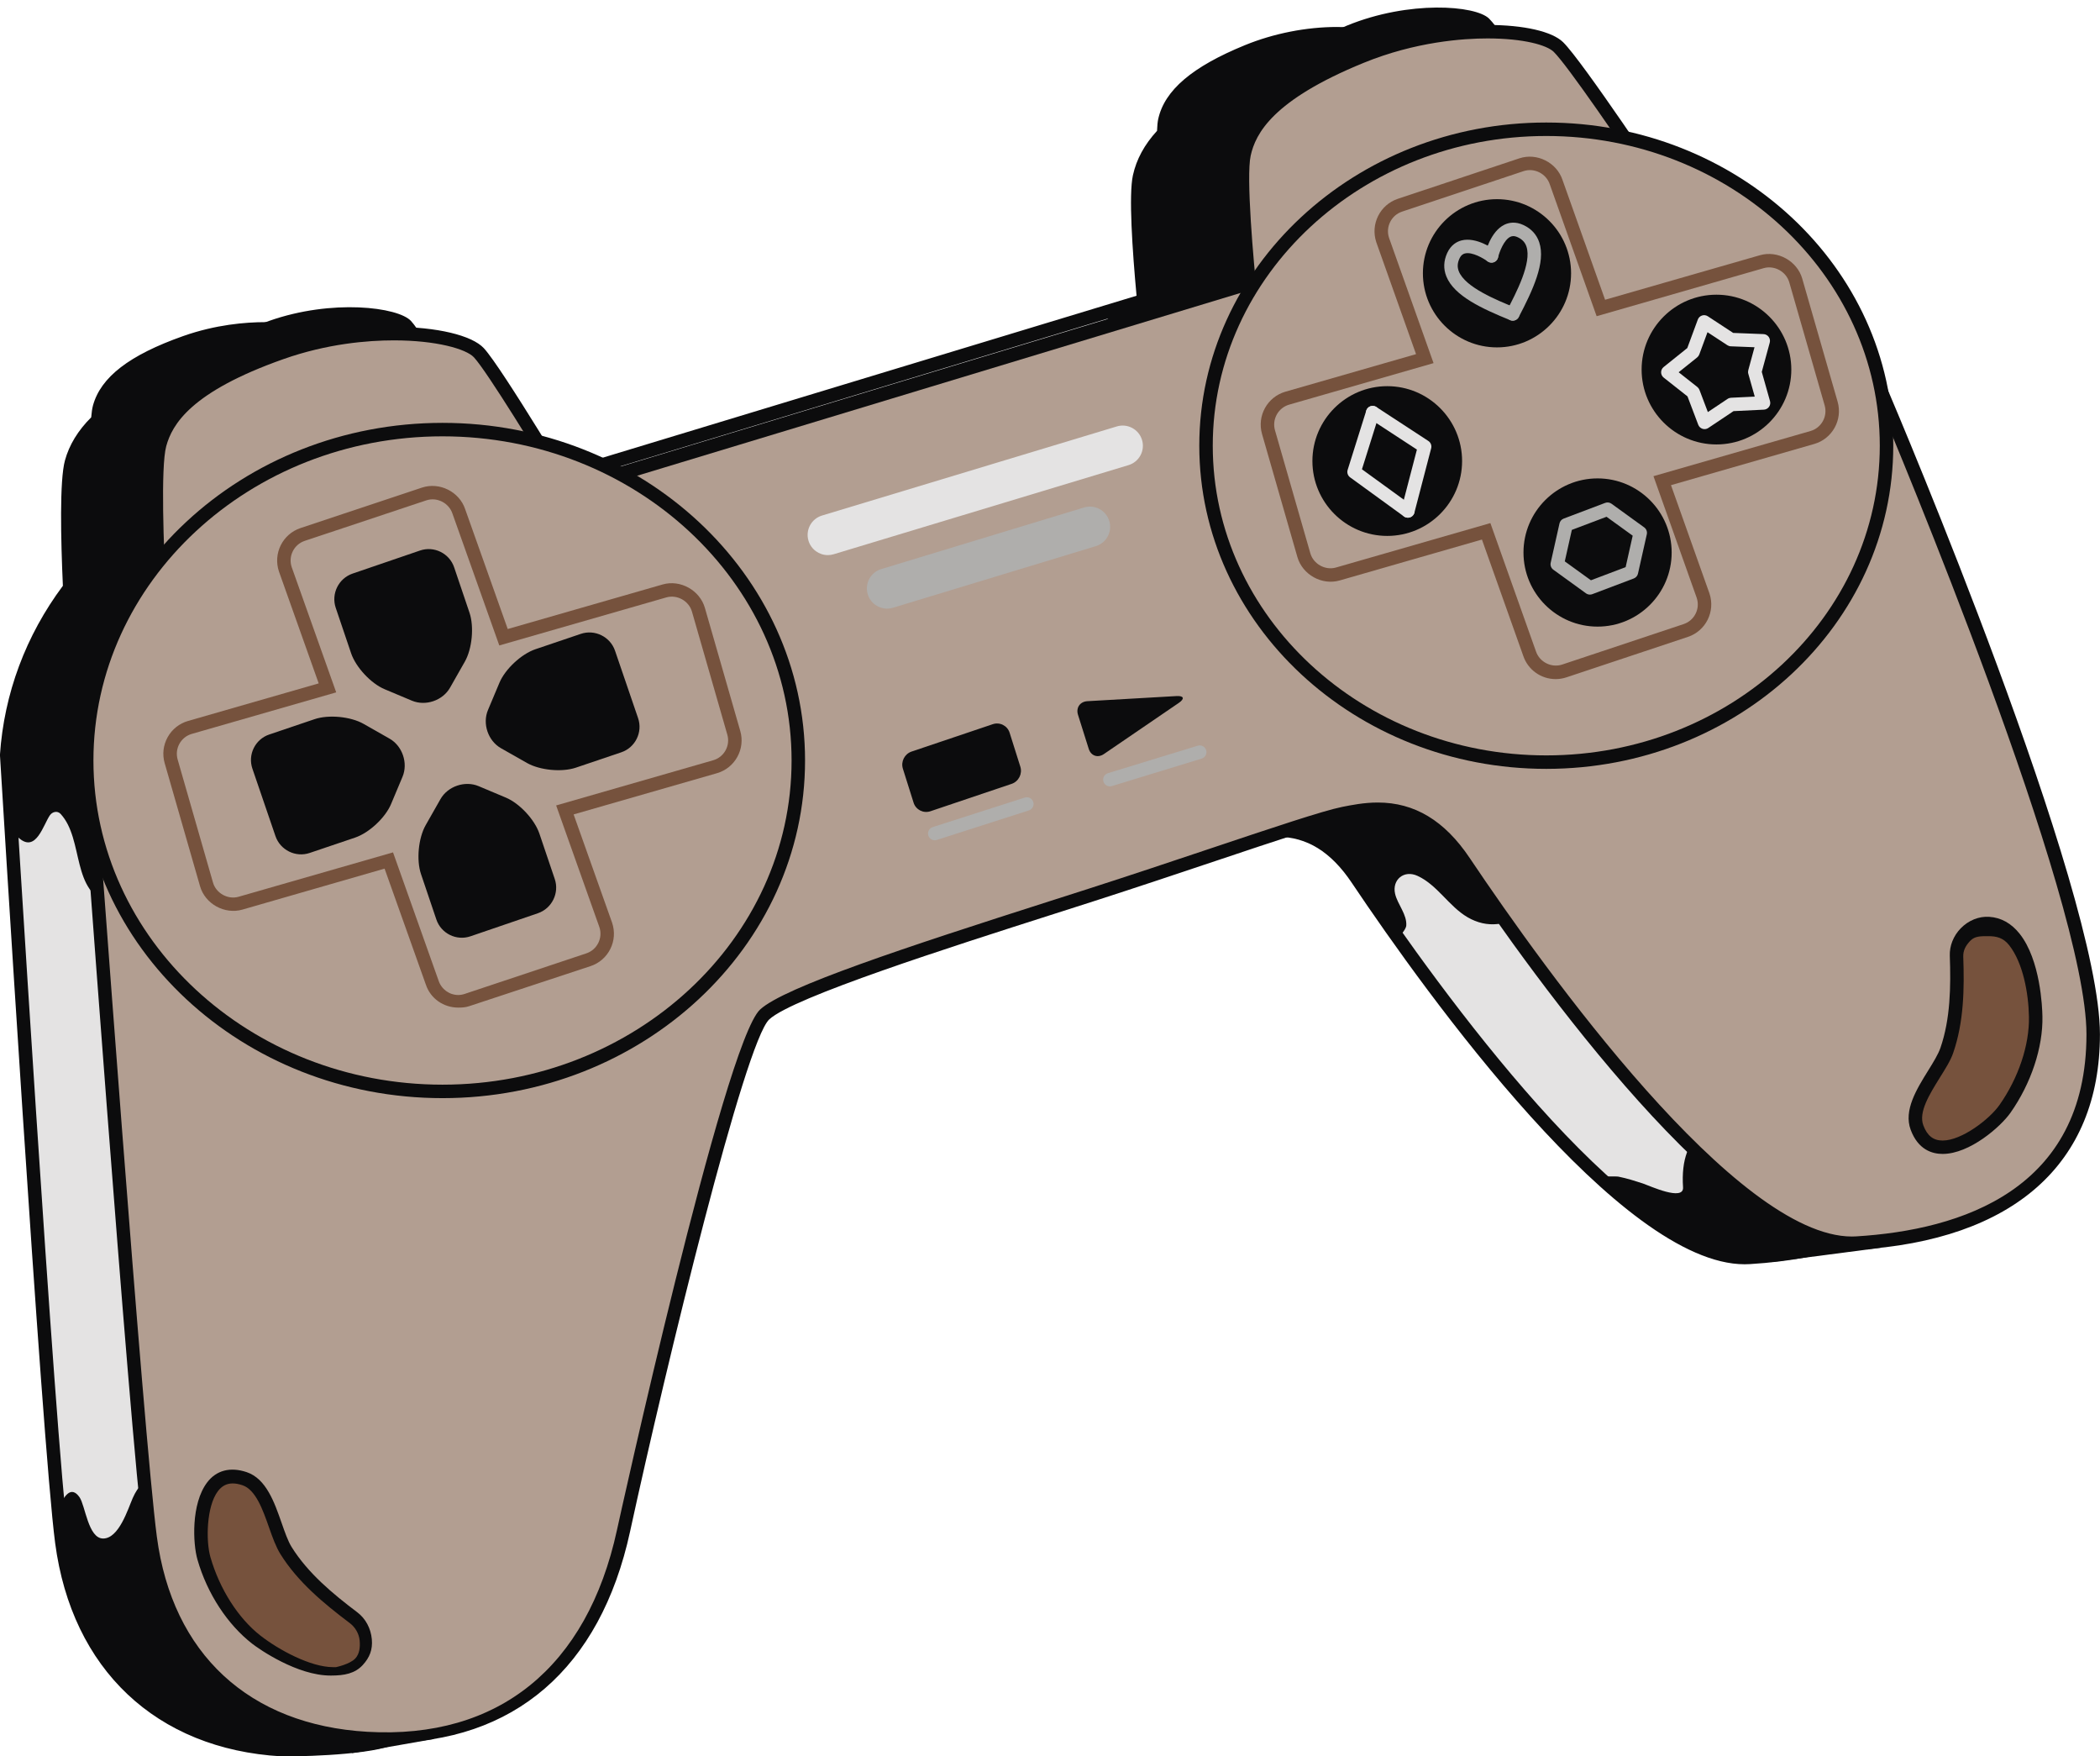
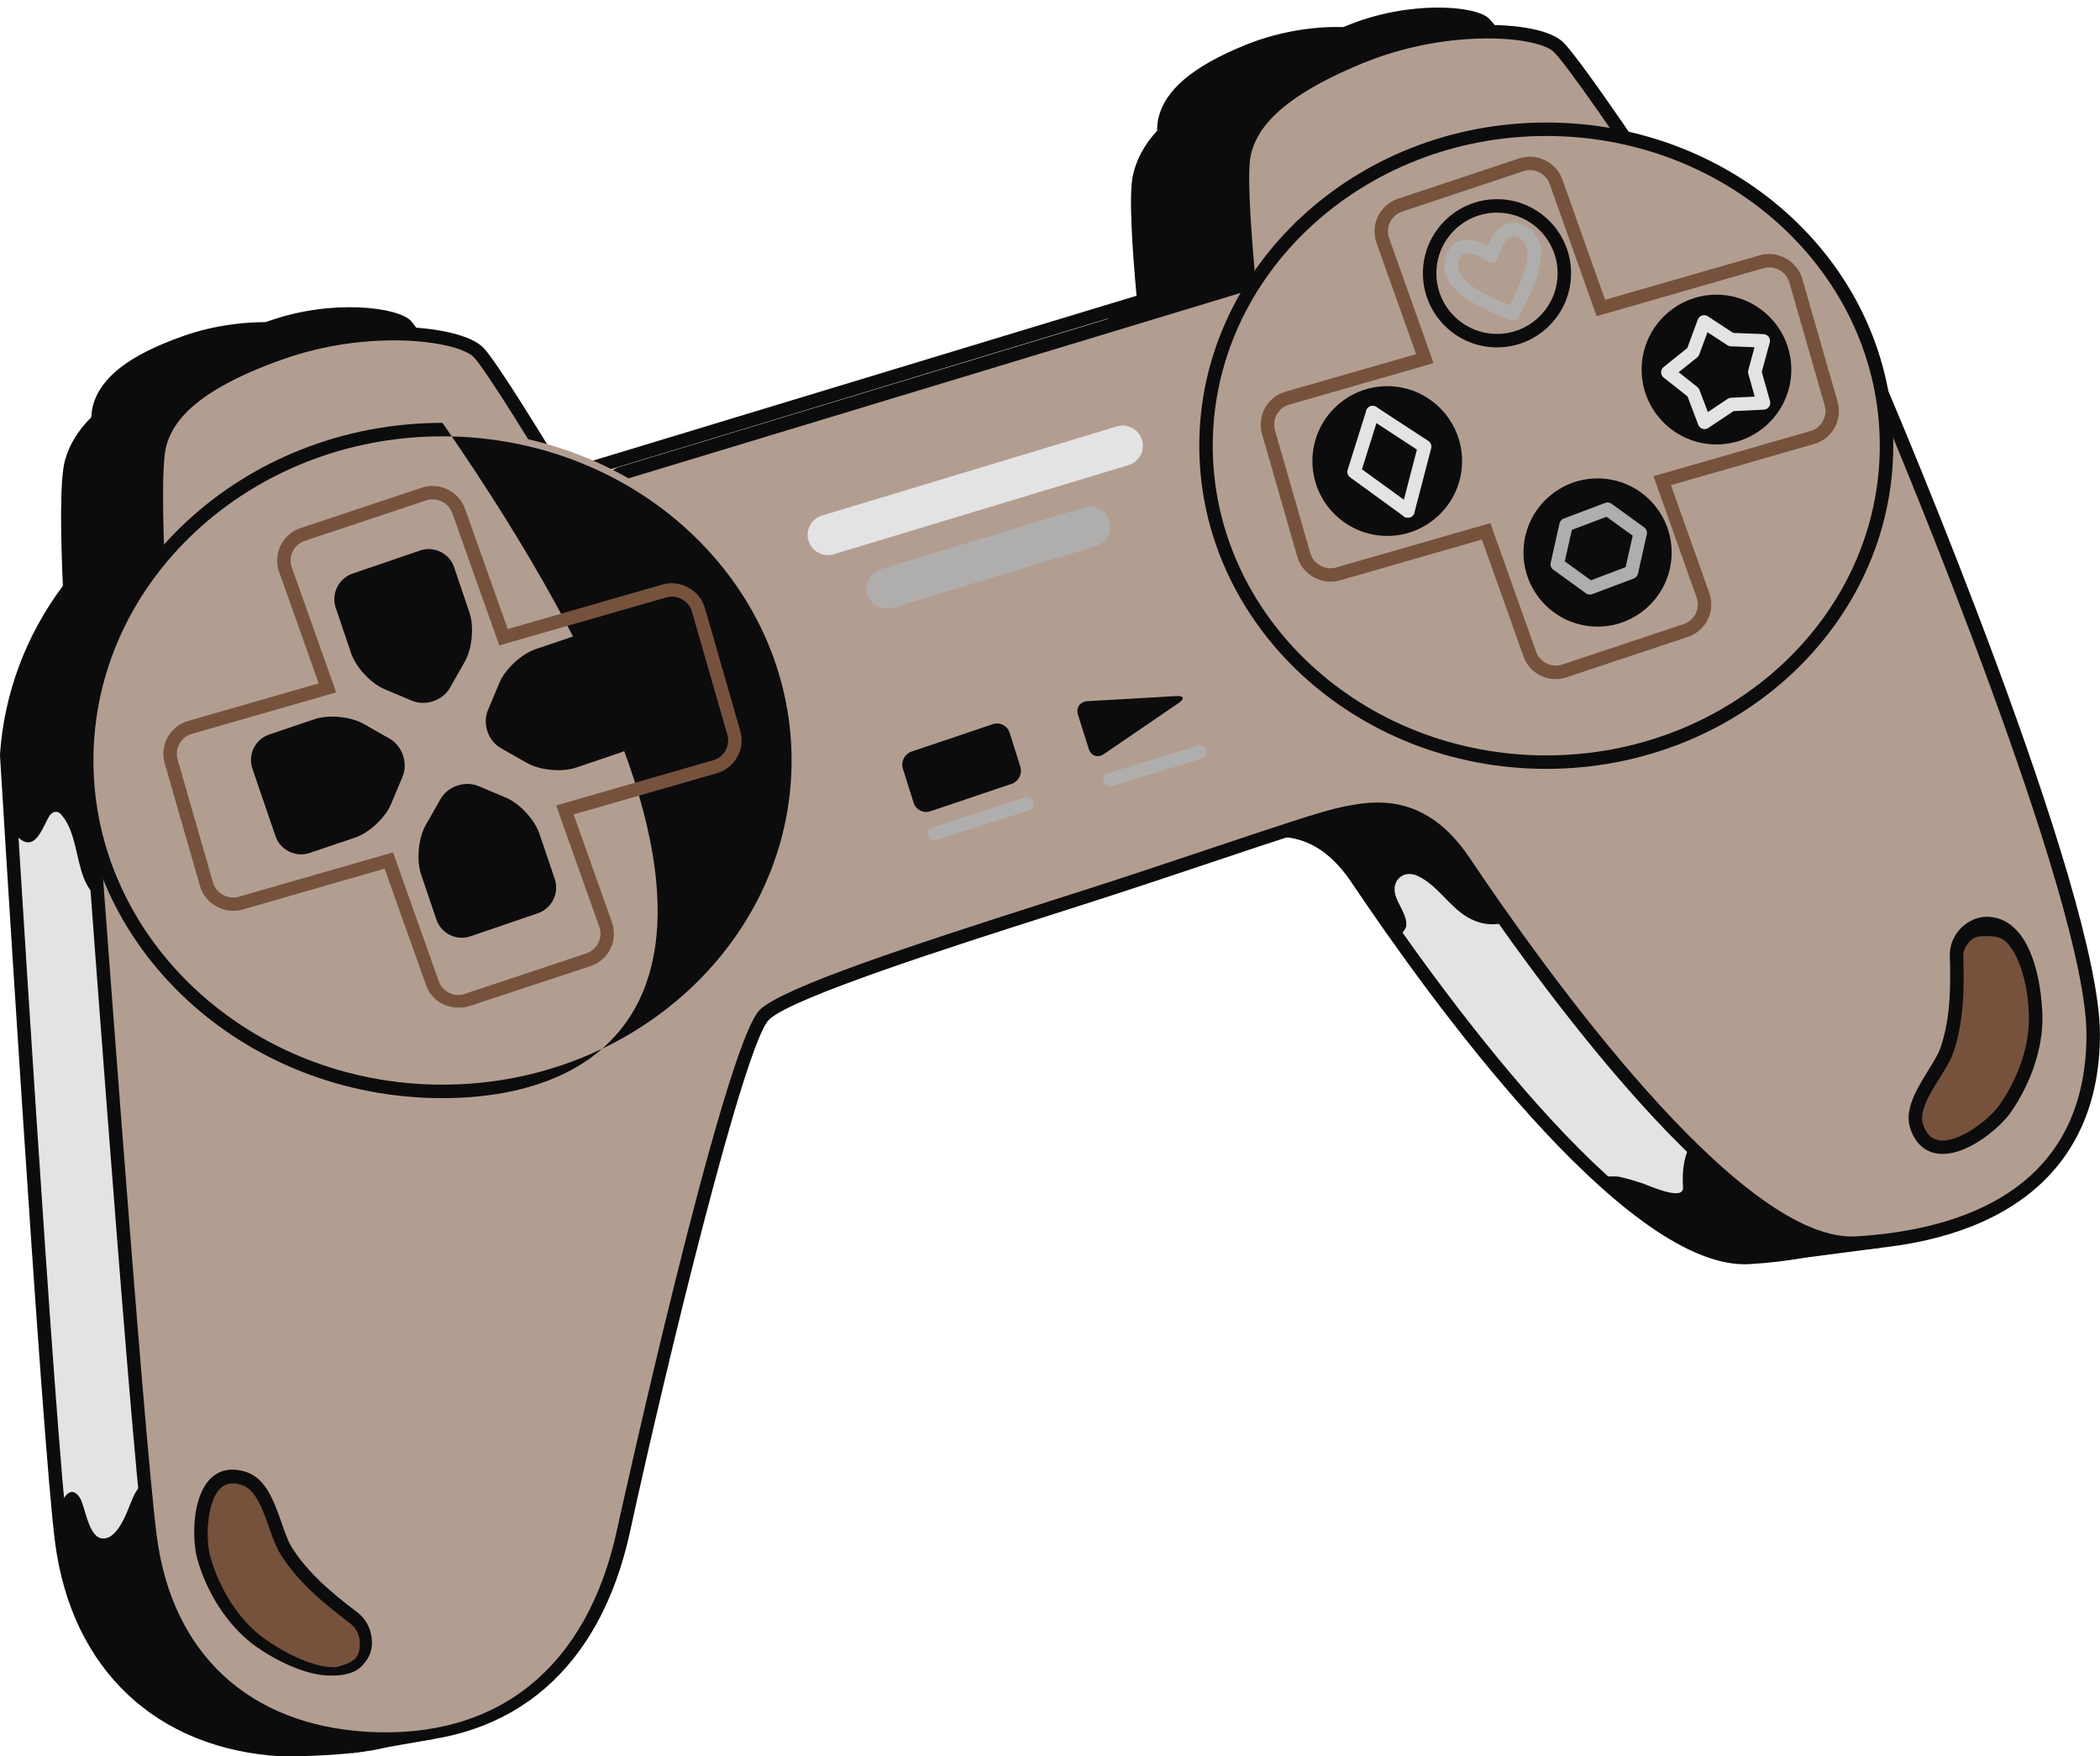
<svg xmlns="http://www.w3.org/2000/svg" fill="#0c0c0d" height="418.1" preserveAspectRatio="xMidYMid meet" version="1" viewBox="0.5 -1.2 500.0 418.1" width="500" zoomAndPan="magnify">
  <g id="change1_1">
    <path d="M424.352,96.562l-0.335-0.785l-1.447-0.257c-5.763-27.965-28.396-50.348-57.682-57.632 c-6.208-9.098-14.07-20.35-16.72-22.937c-2.406-2.363-8.354-3.821-16.052-4.009c-0.53-0.666-0.999-1.22-1.319-1.537 c-3.185-3.11-18.758-4.31-33.279,1.63c-14.522,5.939-18.604,11.586-19.684,16.42c-0.156,0.717-0.237,1.825-0.265,3.136 c-3.048,3.208-4.95,6.605-5.763,10.266c-1.078,4.852,0.146,20.298,1.02,29.494l-146.523,44.413l-0.965,0.495 c-4.886-2.484-10.063-4.523-15.478-6.067c-5.621-9.146-12.416-19.902-14.816-22.497c-2.293-2.479-8.272-4.221-15.83-4.781 c-0.504-0.694-0.946-1.271-1.253-1.605c-3.026-3.264-18.521-5.22-33.314,0C29.844,85.535,25.49,90.976,24.184,95.751 c-0.192,0.709-0.329,1.809-0.417,3.118c-3.201,3.055-5.273,6.356-6.262,9.971c-1.325,4.864-0.827,20.735-0.404,29.905 c-8.601,11.353-14.01,24.94-15.016,39.647c0,0,9.899,163.026,13.133,187.506c3.846,29.104,22.912,47.679,52.317,49.381 c1.538,0.089,19.382-0.105,25.772-2.518c18.327-6.924,30.846-23.383,36.03-47.232c8.557-39.373,26.918-115.744,32.644-121.065 c5.579-5.181,42.562-17.183,67.029-24.995l8.88-2.939c9.934-3.191,19.861-6.567,28.744-9.543c13.991-4.686,26.075-8.758,30.313-9.61 c2.161-0.432,4.851-0.977,7.755-0.977c7.492,0,13.681,3.777,18.909,11.564c18.198,27.119,63.624,90.184,92.277,90.184 c0.399,0,0.796-0.015,1.188-0.039c36.75-2.235,56.99-20.182,56.99-50.527C474.07,213.6,426.382,101.325,424.352,96.562z" fill="#e4e3e3" />
  </g>
  <g id="change2_1">
    <path d="M68.632,416.9c-0.589,0-1-0.008-1.188-0.021c-29.725-1.723-49.843-20.701-53.814-50.771 C10.427,341.854,0.585,180.12,0.486,178.489c0.983-14.585,6.164-28.42,14.987-40.247c-0.501-11.115-0.806-25.078,0.486-29.823 c1.01-3.699,3.11-7.152,6.255-10.275c0.1-1.22,0.24-2.144,0.423-2.816c1.85-6.758,8.673-12.01,21.476-16.532 c7.765-2.739,14.9-3.314,19.521-3.314c7.426,0,13.368,1.432,15.504,3.737c0.244,0.266,0.565,0.667,0.932,1.154 c7.816,0.667,13.683,2.561,16.153,5.234c1.995,2.155,6.937,9.63,14.682,22.216c4.976,1.457,9.819,3.35,14.429,5.638l0.239-0.124 l145.535-44.141c-0.996-10.801-1.895-24.042-0.862-28.688c0.843-3.801,2.722-7.264,5.739-10.566c0.044-1.22,0.137-2.15,0.285-2.829 c1.525-6.85,8.084-12.428,20.643-17.563c6.826-2.792,14.616-4.331,21.938-4.331c6.239,0,11.125,1.136,13.07,3.039 c0.257,0.25,0.595,0.634,0.979,1.103c4.921,0.175,12.898,1.01,16.395,4.446c2.169,2.116,7.742,9.745,16.574,22.674 c29.264,7.503,51.897,30.006,58.043,57.648l1.24,0.221l0.677,1.582c2.036,4.776,49.848,117.354,49.848,151.645 c0,31.321-20.776,49.833-58.497,52.129c-0.42,0.028-0.851,0.041-1.284,0.041c-29.438,0-75.271-63.563-93.608-90.894 C317.376,201.551,311.629,198,304.704,198c-2.712,0-5.29,0.515-7.358,0.93c-4.047,0.813-15.382,4.611-28.506,9.007l-7.404,2.486 c-7.339,2.466-15.191,5.104-23.052,7.63l-8.865,2.938c-18.206,5.813-60.804,19.413-66.439,24.647 c-4.871,4.524-22.113,73.967-32.168,120.23c-5.329,24.521-18.137,41.255-37.03,48.393C86.966,416.872,68.815,416.9,68.632,416.9z M63.633,78.69c-4.37,0-11.118,0.543-18.452,3.132C29.778,87.26,26.704,92.617,25.732,96.174c-0.105,0.388-0.255,1.188-0.362,2.802 l-0.042,0.623l-0.451,0.431c-3.004,2.868-4.908,5.887-5.821,9.234c-0.927,3.401-1.054,14.122-0.349,29.408l0.025,0.579l-0.351,0.462 C9.722,151.144,4.64,164.556,3.688,178.502c0.101,1.424,9.936,163.042,13.122,187.188c3.813,28.849,22.336,46.34,50.82,47.99 c0.157,0.01,0.504,0.014,1.002,0.014c4.584,0,18.854-0.443,24.115-2.432c17.828-6.732,29.938-22.666,35.025-46.074 c5.244-24.117,26.228-115.492,33.12-121.896c5.416-5.029,35.707-15.154,67.633-25.35l8.863-2.936 c7.857-2.523,15.698-5.162,23.024-7.624l7.406-2.485c13.229-4.43,24.649-8.256,28.813-9.094c2.293-0.459,5.043-1.008,8.069-1.008 c8.072,0,14.693,4.015,20.24,12.273C343,233.969,388,296.54,415.892,296.54c0.366,0,0.727-0.013,1.084-0.035 c35.785-2.177,55.489-19.554,55.489-48.928c0-33.611-47.473-145.416-49.582-150.373l-1.663-0.294L421,95.845 c-5.59-27.115-27.769-49.253-56.503-56.399l-0.592-0.147l-0.345-0.506c-8.66-12.691-14.527-20.75-16.517-22.692 c-1.609-1.583-6.385-3.344-14.967-3.554l-0.749-0.019l-0.467-0.583c-0.48-0.603-0.896-1.107-1.191-1.394 c-1.043-1.021-4.877-2.122-10.824-2.122c-4.003,0-12.021,0.533-20.725,4.092c-15.104,6.177-17.921,11.682-18.725,15.285 c-0.084,0.388-0.192,1.198-0.226,2.817l-0.014,0.622l-0.43,0.451c-2.854,3.007-4.605,6.117-5.357,9.509 c-0.76,3.403-0.372,13.973,1.05,28.995l0.122,1.306L126.768,116.3l-1.427,0.761l-0.729-0.371c-4.825-2.454-9.937-4.457-15.188-5.954 l-0.602-0.171l-0.324-0.532c-7.605-12.371-12.803-20.271-14.629-22.247c-1.945-2.103-7.606-3.74-14.773-4.272l-0.741-0.055 l-0.437-0.601c-0.459-0.631-0.856-1.159-1.139-1.463C75.568,80.087,70.544,78.69,63.633,78.69z" fill="inherit" />
  </g>
  <g id="change2_2">
    <path d="M323.615,207.961c2.563,3.818,5.684,8.37,9.199,13.333c0.809,1.142,2.443-1.403,2.506-2.089 c0.241-2.703-2.08-5.121-2.656-7.648c-0.758-3.327,2.095-5.779,5.378-4.248c4.726,2.193,7.445,7.25,11.886,9.837 c4.683,2.729,9.523,1.967,13.861-1.133c6.079-4.347,8.488-11.25,6.668-18.51c-3.146-12.548-12.015-21.324-23.448-26.906 c-24.354-11.885-54.152-11.89-70.891,11.992c-5.438,7.757-9.465,16.38-12.447,25.388c0.984-0.332,2.004-0.674,2.969-0.996 c13.991-4.686,26.075-8.758,30.313-9.61c2.159-0.432,4.849-0.977,7.753-0.977C312.198,196.397,318.384,200.175,323.615,207.961z" fill="inherit" />
  </g>
  <g id="change2_3">
    <path d="M446.454,276.002c-12.405-7.818-47.015-21.443-45.23,5.422c0.226,3.42-7.983-0.369-9.337-0.82 c-1.992-0.664-3.99-1.307-6.052-1.717c-0.626-0.125-4.597,0.053-4.797-0.132c12.421,11.448,24.688,19.39,34.854,19.39 c0.401,0,0.796-0.014,1.188-0.039c16.998-1.033,30.416-5.469,39.982-12.896C453.848,281.654,450.343,278.451,446.454,276.002z" fill="inherit" />
  </g>
  <g id="change2_4">
    <path d="M448.266 295.828L422.125 299.232 435.829 273.787z" fill="inherit" />
  </g>
  <g id="change2_5">
    <path d="M262.478,73.489c10.019,7.085,22.146,11.418,34.206,13.093c21.29,2.952,39.03-2.255,53.918-18.035 c8.081-8.566,16.222-17.7,20.594-28.796c-2.07-0.692-4.166-1.33-6.308-1.862c-6.208-9.098-14.07-20.35-16.72-22.937 c-2.406-2.363-8.354-3.821-16.052-4.009c-0.53-0.666-0.999-1.22-1.319-1.537c-3.185-3.11-18.758-4.31-33.279,1.63 c-14.522,5.939-18.604,11.586-19.684,16.42c-0.156,0.717-0.237,1.825-0.265,3.136c-3.048,3.208-4.95,6.605-5.763,10.266 c-1.078,4.852,0.146,20.298,1.02,29.494L262.478,73.489z" fill="inherit" />
  </g>
  <g id="change2_6">
    <path d="M101.825,404.889c-13.267-14.929-27.729-32.117-44.831-42.755c-4.542-2.825-9.318-5.35-13.721-8.397 c-4.83-3.348-8.533-4.361-11.175,1.672c-1.125,2.566-3.264,9.621-7.038,9.621c-3.574,0-4.248-7.881-5.632-9.842 c-1.977-2.797-3.718-0.465-5.046,2.957c0.313,3.275,0.595,5.92,0.836,7.754c3.846,29.104,22.912,47.681,52.317,49.383 c1.538,0.089,19.903-0.223,26.47-2.83c3.499-1.393,6.781-3.133,9.841-5.206C103.165,406.467,102.51,405.665,101.825,404.889z" fill="inherit" />
  </g>
  <g id="change2_7">
    <path d="M84.265,416.109c4.17-0.621,19.583-3.366,19.583-3.366l-16.381-11.226L84.265,416.109z" fill="inherit" />
  </g>
  <g id="change2_8">
    <path d="M3.136,195.433c0.479,1.187,1.115,2.218,1.998,2.96c3.984,3.354,5.694-3.311,7.257-5.542c0.57-0.813,1.769-1.13,2.521-0.324 c5.719,6.143,2.339,18.917,12.181,21.487c13.794,3.608,22.854-7.182,26.996-18.978c6.437-18.33,9.635-37.481,18.522-54.975 c7.94-15.631,18.784-28.866,31.037-40.83c-3.697-5.82-7.06-10.866-8.604-12.535c-2.293-2.479-8.272-4.221-15.83-4.781 c-0.504-0.694-0.946-1.271-1.253-1.605c-3.026-3.264-18.521-5.22-33.314,0C29.844,85.535,25.49,90.976,24.184,95.751 c-0.192,0.709-0.329,1.809-0.417,3.118c-3.201,3.055-5.273,6.356-6.262,9.971c-1.325,4.864-0.827,20.735-0.404,29.905 c-8.601,11.353-14.01,24.94-15.016,39.647C2.087,178.392,2.481,184.877,3.136,195.433z" fill="inherit" />
  </g>
  <g id="change2_9">
    <path d="M302.557,47.814c0,0-2.374-21.368-1.287-26.27c1.093-4.908,5.237-10.642,19.983-16.671 c14.741-6.029,30.555-4.813,33.781-1.654c3.229,3.159,18.029,25.44,18.029,25.44L302.557,47.814z" fill="inherit" />
  </g>
  <g id="change3_1">
    <path d="M298.507,72.068c0,0-3.305-29.742-1.788-36.571c1.513-6.83,7.282-14.811,27.808-23.203 c20.528-8.395,42.538-6.701,47.026-2.301c4.498,4.398,25.102,35.411,25.102,35.411L298.507,72.068z" fill="#b29e91" />
  </g>
  <g id="change2_10">
    <path d="M297.119,74.107l-0.206-1.862c-0.137-1.225-3.317-30.086-1.763-37.096c2.091-9.436,11.232-17.169,28.768-24.34 c12.918-5.281,24.811-6.07,30.752-6.07c8.649,0,15.383,1.536,18.004,4.109c4.564,4.463,24.472,34.396,25.313,35.667l1.23,1.853 L297.119,74.107z M354.67,7.946c-5.703,0-17.127,0.758-29.536,5.832c-21.646,8.85-25.69,16.833-26.852,22.065 c-1.112,5.024,0.638,24.87,1.616,34.185l94.188-25.588c-7.405-11.093-20.384-30.1-23.654-33.3 C368.809,9.55,363.309,7.946,354.67,7.946z" fill="inherit" />
  </g>
  <g id="change2_11">
    <path d="M43.763,117.178c0,0-1.328-21.457,0-26.303c1.325-4.847,5.748-10.371,20.776-15.675c15.016-5.3,30.746-3.314,33.816,0 c3.072,3.315,16.768,26.292,16.768,26.292L43.763,117.178z" fill="inherit" />
  </g>
  <g id="change3_2">
    <path d="M38.532,141.204c0,0-1.847-29.867,0-36.615c1.845-6.747,8-14.435,28.908-21.815 c20.914-7.38,42.814-4.612,47.08,0c4.278,4.613,23.346,36.598,23.346,36.598L38.532,141.204z" fill="#b29e91" />
  </g>
  <g id="change2_12">
    <path d="M37.048,143.172l-0.116-1.87c-0.075-1.229-1.839-30.211,0.053-37.137c2.551-9.32,12.058-16.599,29.927-22.906 c10.884-3.84,20.889-4.646,27.364-4.646c10.167,0,18.574,1.991,21.426,5.071c4.341,4.683,22.762,35.554,23.544,36.866l1.137,1.909 L37.048,143.172z M94.276,79.821c-6.227,0-15.842,0.775-26.301,4.465c-22.054,7.783-26.481,15.556-27.896,20.726 c-1.356,4.963-0.579,24.871-0.058,34.222l95.325-20.951c-6.853-11.442-18.89-31.063-22-34.419 C111.488,81.854,104.343,79.821,94.276,79.821z" fill="inherit" />
  </g>
  <g id="change3_3">
    <path d="M21.14,176.646c0,0,11.799,163.068,15.116,188.163c3.313,25.096,18.938,45.933,51.612,47.825 c32.671,1.896,53.981-16.571,61.083-49.247c7.101-32.669,26.991-116.955,33.616-123.113c6.632-6.153,51.144-19.887,77.659-28.408 c26.519-8.525,53.031-17.994,60.135-19.416c7.107-1.42,18.59-3.628,28.713,11.443c10.117,15.075,62.68,92.685,93.458,90.814 c30.776-1.873,56.35-15.131,56.35-49.698c0-34.565-50.346-152.681-50.346-152.681L299.407,65.782l-151.242,45.81L21.14,176.646z" fill="#b29e91" />
  </g>
  <g id="change2_13">
    <path d="M92.39,413.65c-0.003,0-0.003,0-0.006,0c-1.51,0-3.048,0.313-4.611,0.223c-29.85-1.729-49.207-19.49-53.107-49.033 c-3.282-24.857-15.006-186.537-15.125-188.169l127.896-66.565l151.876-45.998l150.361,26.778l0.341,0.804 c2.062,4.836,50.472,118.822,50.472,153.319c0,30.81-20.547,49.025-57.854,51.296c-0.397,0.025-0.8,0.041-1.205,0.041 c-29.089,0-75.204-64.027-93.683-91.56c-5.31-7.906-11.589-11.748-19.195-11.748c-2.95,0-5.681,0.547-7.871,0.985 c-4.306,0.858-16.569,4.967-30.774,9.729c-9.018,3.019-19.1,6.396-29.182,9.639l-9.015,2.885 c-24.844,7.932-62.386,19.916-68.047,25.178c-5.813,5.398-24.453,81.943-33.144,121.916C143.42,396.027,122.776,413.65,92.39,413.65 z M22.815,177.589c1.027,14.117,11.896,163.304,15.032,187.013c3.68,27.875,21.947,44.797,50.115,46.434 c31.209,1.816,52.342-15.393,59.424-47.984c0.25-1.158,25.512-115.979,34.094-123.945c5.721-5.315,34.749-14.865,69.252-25.885 l9.005-2.883c10.073-3.239,20.146-6.609,29.148-9.628c14.896-4.987,26.661-8.93,31.165-9.831c2.205-0.441,5.229-1.046,8.498-1.046 c8.758,0,15.906,4.305,21.857,13.169c18.191,27.102,63.473,90.139,91.021,90.139c0.341,0,0.676-0.013,1.012-0.031 c25.017-1.521,54.841-11.104,54.841-48.098c0-32.371-45.473-140.833-49.877-151.255L299.506,67.428l-150.877,45.699L22.815,177.589z" fill="inherit" />
  </g>
  <g id="change3_4">
    <path d="M449.673,104.892c0,41.6-36.27,75.326-81.02,75.326c-44.74,0-81.011-33.724-81.011-75.326 c0-41.6,36.271-75.324,81.011-75.324C413.406,29.568,449.673,63.292,449.673,104.892z" fill="#b29e91" />
  </g>
  <g id="change2_14">
    <path d="M368.656,181.822c-45.555,0-82.612-34.51-82.612-76.93c0-42.417,37.06-76.928,82.612-76.928 c45.56,0,82.621,34.51,82.621,76.928C451.277,147.312,414.213,181.822,368.656,181.822z M368.656,31.171 c-43.785,0-79.405,33.071-79.405,73.721c0,40.651,35.62,73.722,79.405,73.722c43.788,0,79.413-33.071,79.413-73.722 C448.069,64.243,412.444,31.171,368.656,31.171z" fill="inherit" />
  </g>
  <g id="change3_5">
    <path d="M190.575,179.831c0,43.503-37.927,78.769-84.722,78.769c-46.785,0-84.716-35.266-84.716-78.769 c0-43.504,37.931-78.77,84.716-78.77C152.651,101.062,190.575,136.327,190.575,179.831z" fill="#b29e91" />
  </g>
  <g id="change2_15">
-     <path d="M105.856,260.203c-47.597,0-86.318-36.055-86.318-80.372c0-44.317,38.723-80.373,86.318-80.373 c47.601,0,86.323,36.056,86.323,80.373C192.179,224.148,153.454,260.203,105.856,260.203z M105.856,102.665 c-45.829,0-83.11,34.617-83.11,77.166c0,42.548,37.282,77.165,83.11,77.165c45.83,0,83.116-34.617,83.116-77.165 C188.971,137.282,151.686,102.665,105.856,102.665z" fill="inherit" />
+     <path d="M105.856,260.203c-47.597,0-86.318-36.055-86.318-80.372c0-44.317,38.723-80.373,86.318-80.373 C192.179,224.148,153.454,260.203,105.856,260.203z M105.856,102.665 c-45.829,0-83.11,34.617-83.11,77.166c0,42.548,37.282,77.165,83.11,77.165c45.83,0,83.116-34.617,83.116-77.165 C188.971,137.282,151.686,102.665,105.856,102.665z" fill="inherit" />
  </g>
  <g id="change4_1">
    <path d="M109.615,238.65h-0.003c-3.506,0-6.607-2.146-7.718-5.473l-9.827-27.61l-33.868,9.761 c-4.223,1.202-8.858-1.356-10.068-5.56l-8.419-29.291c-0.602-2.089-0.353-4.283,0.7-6.185c1.052-1.901,2.781-3.278,4.871-3.877 l31.098-8.942l-9.47-26.65c-1.427-4.288,0.885-8.903,5.138-10.32l28.922-9.633c4.192-1.392,8.907,0.991,10.29,5.151l10.129,28.511 l36.877-10.603c4.212-1.217,8.856,1.37,10.063,5.569l8.422,29.295c0.6,2.089,0.351,4.287-0.7,6.188 c-1.052,1.901-2.783,3.279-4.871,3.879l-34.102,9.807l9.167,25.798c0.695,2.094,0.54,4.299-0.436,6.239 c-0.972,1.944-2.644,3.39-4.708,4.075l-28.919,9.541C111.35,238.602,110.485,238.65,109.615,238.65z M94.079,201.7l10.848,30.538 c0.683,2.045,2.563,3.412,4.686,3.412h0.001c0.526,0,1.05-0.096,1.556-0.268l28.922-9.64c1.251-0.413,2.263-1.293,2.852-2.47 c0.592-1.178,0.686-2.514,0.271-3.764l-10.298-28.981l37.379-10.75c1.266-0.363,2.313-1.199,2.951-2.35 c0.637-1.153,0.787-2.484,0.424-3.749l-8.422-29.295c-0.729-2.542-3.517-4.106-6.096-3.374l-39.774,11.436l-11.15-31.383 c-0.852-2.558-3.704-4.004-6.242-3.149l-28.921,9.631c-2.578,0.858-3.976,3.655-3.12,6.235l10.604,29.833l-34.377,9.885 c-1.267,0.363-2.313,1.198-2.95,2.349c-0.638,1.152-0.788,2.483-0.425,3.749l8.419,29.297c0.729,2.539,3.53,4.11,6.1,3.373 L94.079,201.7z" fill="#76523d" />
  </g>
  <g id="change4_2">
    <path d="M370.886,160.453L370.886,160.453c-3.509,0-6.612-2.238-7.718-5.568l-9.826-27.652l-33.868,9.74 c-4.231,1.218-8.86-1.374-10.07-5.569l-8.422-29.297c-1.234-4.313,1.266-8.83,5.572-10.068l31.1-8.941l-9.469-26.65 c-1.422-4.291,0.886-8.908,5.137-10.324l28.919-9.631c4.207-1.398,8.914,0.996,10.29,5.154l10.132,28.508l36.879-10.603 c4.221-1.212,8.854,1.374,10.063,5.57l8.422,29.294c1.24,4.312-1.259,8.828-5.568,10.068l-34.104,9.805l9.168,25.797 c1.428,4.288-0.884,8.903-5.137,10.319l-28.92,9.63C372.627,160.312,371.76,160.453,370.886,160.453z M355.353,123.317 l10.847,30.524c0.854,2.559,3.699,3.995,6.246,3.149l28.919-9.631c2.578-0.856,3.979-3.652,3.12-6.231l-10.302-28.979l37.386-10.748 c2.609-0.751,4.122-3.488,3.373-6.1l-8.422-29.293c-0.733-2.546-3.527-4.114-6.096-3.375l-39.772,11.436l-11.153-31.381 c-0.849-2.556-3.688-4.008-6.244-3.151l-28.916,9.631c-2.574,0.857-3.977,3.655-3.119,6.238l10.602,29.831l-34.38,9.883 c-2.608,0.752-4.125,3.488-3.376,6.102l8.423,29.294c0.732,2.542,3.532,4.112,6.103,3.375L355.353,123.317z" fill="#76523d" />
  </g>
  <g id="change2_16">
    <circle cx="330.798" cy="108.547" fill="inherit" r="16.217" />
  </g>
  <g id="change2_17">
    <path d="M330.797,126.37c-9.826,0-17.819-7.995-17.819-17.822c0-9.827,7.993-17.824,17.819-17.824c9.823,0,17.82,7.997,17.82,17.824 C348.617,118.375,340.62,126.37,330.797,126.37z M330.797,93.931c-8.059,0-14.612,6.557-14.612,14.616s6.556,14.615,14.612,14.615 c8.059,0,14.612-6.556,14.612-14.615S338.856,93.931,330.797,93.931z" fill="inherit" />
  </g>
  <g id="change2_18">
-     <circle cx="356.927" cy="63.854" fill="inherit" r="16.035" />
-   </g>
+     </g>
  <g id="change2_19">
    <path d="M356.925,81.493c-9.727,0-17.639-7.914-17.639-17.639c0-9.729,7.912-17.642,17.639-17.642 c9.726,0,17.641,7.914,17.641,17.642C374.566,73.58,366.651,81.493,356.925,81.493z M356.925,49.419 c-7.955,0-14.432,6.476-14.432,14.435c0,7.957,6.477,14.431,14.432,14.431c7.959,0,14.434-6.474,14.434-14.431 C371.359,55.896,364.884,49.419,356.925,49.419z" fill="inherit" />
  </g>
  <g id="change2_20">
    <path d="M425.399,86.776c0,8.956-7.258,16.217-16.222,16.217c-8.952,0-16.213-7.261-16.213-16.217 c0-8.958,7.261-16.222,16.213-16.222C418.141,70.554,425.399,77.817,425.399,86.776z" fill="inherit" />
  </g>
  <g id="change2_21">
    <path d="M409.177,104.596c-9.823,0-17.816-7.995-17.816-17.82c0-9.829,7.993-17.826,17.816-17.826 c9.828,0,17.825,7.997,17.825,17.826C427.002,96.602,419.005,104.596,409.177,104.596z M409.177,72.158 c-8.059,0-14.608,6.557-14.608,14.618c0,8.057,6.552,14.613,14.608,14.613c8.059,0,14.617-6.556,14.617-14.613 C423.794,78.715,417.236,72.158,409.177,72.158z" fill="inherit" />
  </g>
  <g id="change1_2">
    <path d="M406.345,100.947c-0.163,0-0.329-0.025-0.488-0.077c-0.467-0.149-0.837-0.501-1.012-0.958l-2.562-6.756 l-5.672-4.473c-0.386-0.302-0.605-0.764-0.609-1.253c-0.005-0.488,0.22-0.951,0.599-1.256l5.635-4.524l2.503-6.778 c0.169-0.457,0.538-0.814,1.002-0.968c0.461-0.155,0.973-0.086,1.382,0.184l6.038,3.96l7.222,0.283 c0.487,0.019,0.941,0.26,1.229,0.653c0.288,0.395,0.382,0.899,0.254,1.37l-1.896,6.971l1.961,6.954 c0.131,0.471,0.044,0.976-0.241,1.372c-0.288,0.397-0.739,0.642-1.225,0.666l-7.222,0.348l-6.008,4.014 C406.968,100.855,406.656,100.947,406.345,100.947z M400.181,87.413l4.438,3.5c0.229,0.18,0.404,0.418,0.51,0.691l2.004,5.287 l4.699-3.14c0.241-0.163,0.523-0.255,0.813-0.27l5.65-0.272l-1.534-5.44c-0.079-0.28-0.079-0.576-0.004-0.856l1.483-5.455 l-5.648-0.222c-0.292-0.011-0.573-0.102-0.817-0.262l-4.727-3.099l-1.958,5.304c-0.103,0.272-0.272,0.512-0.498,0.694 L400.181,87.413z" fill="#e4e3e3" />
  </g>
  <g id="change2_22">
    <circle cx="380.876" cy="130.321" fill="inherit" r="16.036" />
  </g>
  <g id="change2_23">
    <path d="M380.872,147.96c-9.726,0-17.638-7.914-17.638-17.639c0-9.729,7.912-17.642,17.638-17.642 c9.728,0,17.643,7.914,17.643,17.642C398.515,140.046,390.6,147.96,380.872,147.96z M380.872,115.886 c-7.954,0-14.43,6.476-14.43,14.435c0,7.958,6.476,14.432,14.43,14.432c7.959,0,14.435-6.474,14.435-14.432 C395.307,122.362,388.831,115.886,380.872,115.886z" fill="inherit" />
  </g>
  <g id="change1_3">
    <path d="M335.706,122.035c-0.327,0-0.656-0.099-0.941-0.305l-12.813-9.304c-0.558-0.406-0.792-1.122-0.585-1.779 l4.431-14.104c0.263-0.846,1.162-1.316,2.008-1.049c0.846,0.265,1.313,1.165,1.049,2.011l-4.081,13.003l11.877,8.626 c0.718,0.521,0.874,1.524,0.354,2.241C336.692,121.806,336.201,122.035,335.706,122.035z" fill="#e4e3e3" />
  </g>
  <g id="change1_4">
    <path d="M335.706,122.035c-0.132,0-0.27-0.017-0.402-0.052c-0.858-0.224-1.372-1.099-1.146-1.956l3.702-14.209 l-11.41-7.453c-0.742-0.484-0.947-1.479-0.467-2.219c0.488-0.747,1.488-0.947,2.221-0.465l12.375,8.084 c0.576,0.376,0.851,1.079,0.676,1.746l-3.994,15.324C337.071,121.557,336.422,122.035,335.706,122.035z" fill="#e4e3e3" />
  </g>
  <g id="change2_24">
    <path d="M93.604,190.211c-1.367,3.253-5.22,6.839-8.562,7.97l-10.808,3.655c-3.342,1.131-7.01-0.675-8.149-4.014l-5.491-16.051 c-1.142-3.339,0.66-6.996,4.001-8.126l10.803-3.653c3.344-1.131,8.587-0.631,11.653,1.112l6.195,3.521 c3.064,1.743,4.458,5.829,3.091,9.082L93.604,190.211z" fill="inherit" />
  </g>
  <g id="change2_25">
    <path d="M120.956,188.669c3.252,1.367,6.839,5.22,7.97,8.562l3.658,10.806c1.131,3.342-0.675,7.01-4.016,8.152l-16.049,5.488 c-3.339,1.143-6.996-0.658-8.125-4l-3.653-10.804c-1.131-3.342-0.631-8.587,1.112-11.655l3.519-6.192 c1.743-3.068,5.829-4.46,9.082-3.093L120.956,188.669z" fill="inherit" />
  </g>
  <g id="change2_26">
    <path d="M243.439,181.307c0.531,1.682-0.399,3.519-2.074,4.083l-19.338,6.521c-1.673,0.564-3.474-0.353-4.004-2.035l-2.55-8.092 c-0.531-1.682,0.402-3.519,2.075-4.083l19.332-6.516c1.673-0.564,3.476,0.352,4.006,2.034L243.439,181.307z" fill="inherit" />
  </g>
  <g id="change2_27">
    <path d="M263.332,178.296c-1.456,0.995-3.085,0.432-3.614-1.25l-2.55-8.092c-0.529-1.682,0.477-3.142,2.234-3.243l21.217-1.218 c1.76-0.102,2.008,0.629,0.551,1.624L263.332,178.296z" fill="inherit" />
  </g>
  <g id="change2_28">
    <path d="M119.417,161.315c1.367-3.253,5.22-6.839,8.562-7.97l10.808-3.657c3.342-1.13,7.01,0.675,8.149,4.014l5.491,16.051 c1.142,3.339-0.66,6.996-4.001,8.126l-10.8,3.652c-3.342,1.13-8.587,0.631-11.655-1.112l-6.196-3.517 c-3.066-1.743-4.46-5.829-3.093-9.082L119.417,161.315z" fill="inherit" />
  </g>
  <g id="change2_29">
    <path d="M92.065,162.856c-3.252-1.367-6.839-5.22-7.97-8.562l-3.658-10.808c-1.131-3.342,0.675-7.01,4.016-8.151l16.053-5.489 c3.339-1.142,6.996,0.66,8.125,4.001l3.655,10.801c1.129,3.342,0.63,8.587-1.113,11.653l-3.521,6.197 c-1.741,3.066-5.829,4.458-9.082,3.091L92.065,162.856z" fill="inherit" />
  </g>
  <g id="change5_1">
    <path d="M223.065,198.815c-0.678,0-1.309-0.434-1.525-1.113c-0.271-0.844,0.192-1.747,1.037-2.017l21.916-7.029 c0.849-0.265,1.746,0.194,2.017,1.037c0.271,0.844-0.194,1.746-1.037,2.017l-21.916,7.029 C223.393,198.791,223.227,198.815,223.065,198.815z" fill="#afaeac" />
  </g>
  <g id="change5_2">
    <path d="M264.761,185.988c-0.686,0-1.321-0.443-1.535-1.134c-0.257-0.847,0.22-1.744,1.065-2.003l21.384-6.543 c0.855-0.263,1.744,0.218,2.004,1.063c0.257,0.847-0.219,1.745-1.064,2.003l-21.384,6.543 C265.074,185.966,264.914,185.988,264.761,185.988z" fill="#afaeac" />
  </g>
  <g id="change5_3">
    <path d="M360.681,75.132c-0.2,0-0.407-0.038-0.604-0.119c-6.675-2.715-13.35-5.758-15.213-10.43 c-0.721-1.796-0.652-3.657,0.191-5.528c0.908-2.003,2.356-2.749,3.417-3.022c3.542-0.913,7.649,2.058,8.107,2.397 c0.708,0.528,0.854,1.53,0.328,2.241c-0.527,0.708-1.526,0.858-2.242,0.332c-0.849-0.626-3.646-2.332-5.396-1.864 c-0.357,0.093-0.877,0.321-1.294,1.237c-0.485,1.076-0.529,2.034-0.135,3.018c1.513,3.794,8.979,6.833,13.441,8.649 c0.82,0.333,1.216,1.269,0.88,2.089C361.91,74.754,361.314,75.132,360.681,75.132z" fill="#afaeac" />
  </g>
  <g id="change5_4">
    <path d="M360.681,75.132c-0.251,0-0.507-0.058-0.742-0.183c-0.786-0.411-1.09-1.38-0.68-2.165 c2.234-4.269,5.977-11.414,4.683-15.287c-0.335-1.004-0.99-1.708-2.055-2.214c-0.915-0.436-1.457-0.27-1.792-0.11 c-1.506,0.727-2.612,3.62-2.909,4.905c-0.201,0.861-1.053,1.409-1.927,1.198c-0.861-0.2-1.4-1.062-1.199-1.924 c0.131-0.556,1.359-5.483,4.645-7.068c0.983-0.475,2.571-0.844,4.563,0.102c1.854,0.882,3.104,2.26,3.718,4.095 c1.592,4.769-1.537,11.403-4.88,17.791C361.815,74.818,361.257,75.132,360.681,75.132z" fill="#afaeac" />
  </g>
  <g id="change5_5">
    <path d="M379.051,140.339c-0.332,0-0.664-0.104-0.939-0.304l-7.775-5.627c-0.521-0.375-0.766-1.025-0.626-1.65 l2.099-9.365c0.119-0.526,0.494-0.958,0.999-1.149l9.876-3.737c0.507-0.188,1.066-0.116,1.506,0.2l7.78,5.627 c0.521,0.376,0.765,1.026,0.627,1.651l-2.104,9.365c-0.117,0.526-0.495,0.958-0.999,1.149l-9.876,3.737 C379.434,140.305,379.24,140.339,379.051,140.339z M373.069,132.429l6.226,4.501l8.26-3.126l1.682-7.491l-6.227-4.5l-8.261,3.124 L373.069,132.429z" fill="#afaeac" />
  </g>
  <g id="change1_5">
    <path d="M197.602,130.939c-2.064,0-3.975-1.34-4.604-3.42c-0.769-2.543,0.67-5.229,3.214-5.998l70.203-21.214 c2.523-0.766,5.229,0.666,5.995,3.214c0.771,2.543-0.672,5.229-3.215,5.998l-70.199,21.214 C198.531,130.872,198.063,130.939,197.602,130.939z" fill="#e4e3e3" />
  </g>
  <g id="change5_6">
    <path d="M211.71,143.683c-2.064,0-3.974-1.337-4.603-3.414c-0.771-2.543,0.662-5.23,3.204-6.001l48.3-14.665 c2.521-0.773,5.229,0.661,6.001,3.204s-0.662,5.231-3.205,6.001l-48.299,14.665C212.643,143.615,212.172,143.683,211.71,143.683z" fill="#afaeac" />
  </g>
  <g id="change4_3">
    <path d="M79.204,397.202c-6.315-0.079-14.021-4.968-17.663-7.813c-6.007-4.666-10.424-12.283-12.491-19.517 c-1.647-5.747-1.131-22.708,9.679-19.047c5.832,1.974,6.941,12.423,9.835,17.077c4.021,6.459,10.048,11.461,16.043,15.979 c3.276,2.469,3.868,7.717,1.095,10.743C83.974,396.514,81.7,397.227,79.204,397.202z" fill="#76523d" />
  </g>
  <g id="change2_30">
    <path d="M79.331,397.65h-0.145c-7.924,0-16.912-6.229-18.633-7.572c-5.819-4.523-10.698-11.84-13.047-20.053 c-1.081-3.773-1.54-13.23,2.302-18.33c2.205-2.926,5.536-3.773,9.436-2.461c4.639,1.568,6.587,7.174,8.307,12.084 c0.775,2.219,1.509,4.326,2.375,5.721c3.868,6.211,9.805,11.15,15.646,15.555c1.959,1.475,3.222,3.814,3.458,6.408 c0.232,2.518-0.551,4.387-2.146,6.128C85.003,397.186,82.462,397.65,79.331,397.65z M55.898,351.917 c-1.433,0-2.587,0.606-3.523,1.854c-2.731,3.621-2.88,11.824-1.781,15.66c2.169,7.584,6.629,14.598,11.934,18.721 c4.365,3.406,11.941,7.498,17.285,7.498h0.69c0,0,3.338-0.695,4.603-2.08c0.987-1.077,1.174-2.639,1.026-4.262 c-0.157-1.69-1.103-3.203-2.34-4.138c-6.089-4.589-12.368-9.758-16.515-16.417c-1.054-1.693-1.88-3.949-2.716-6.341 c-1.477-4.216-3.169-8.999-6.326-10.065C57.394,352.063,56.597,351.917,55.898,351.917z" fill="inherit" />
  </g>
  <g id="change4_4">
    <path d="M480.13,222.098c3.921,4.975,4.977,14.051,5.059,18.678c0.156,7.611-2.991,15.836-7.32,21.984 c-3.436,4.889-16.979,15.129-20.946,4.4c-2.144-5.785,5.297-13.206,7.098-18.383c2.49-7.188,2.588-15.025,2.324-22.536 c-0.147-4.106,3.565-7.862,7.681-7.597C476.579,218.805,478.573,220.133,480.13,222.098z" fill="#76523d" />
  </g>
  <g id="change2_31">
    <path d="M463.031,273.482c-2.503,0-5.851-1.002-7.614-5.768c-1.702-4.604,1.403-9.613,4.146-14.037 c1.237-1.994,2.402-3.882,2.941-5.429c2.397-6.927,2.491-14.646,2.234-21.954c-0.081-2.34,0.858-4.707,2.581-6.494 c1.829-1.895,4.344-2.927,6.807-2.758c2.821,0.176,5.27,1.541,7.262,4.057c4.927,6.25,5.368,17.463,5.404,19.646 c0.15,7.373-2.691,15.948-7.609,22.938C476.854,266.994,469.494,273.482,463.031,273.482z M473.881,221.65 c-1.728,0-3.16-0.051-4.253,1.08c-1.122,1.164-1.735,2.326-1.685,3.806c0.269,7.62,0.16,15.521-2.411,22.944 c-0.656,1.885-1.914,3.824-3.248,5.974c-2.353,3.8-5.021,8.06-3.86,11.19c0.927,2.506,2.39,3.651,4.605,3.651 c4.563,0,11.163-5.09,13.524-8.446c4.539-6.449,7.167-14.318,7.028-21.037c-0.099-5.541-1.393-12.801-4.715-17.019 c-1.423-1.795-3.042-2.146-4.947-2.146C473.907,221.65,473.897,221.65,473.881,221.65z" fill="inherit" />
  </g>
</svg>